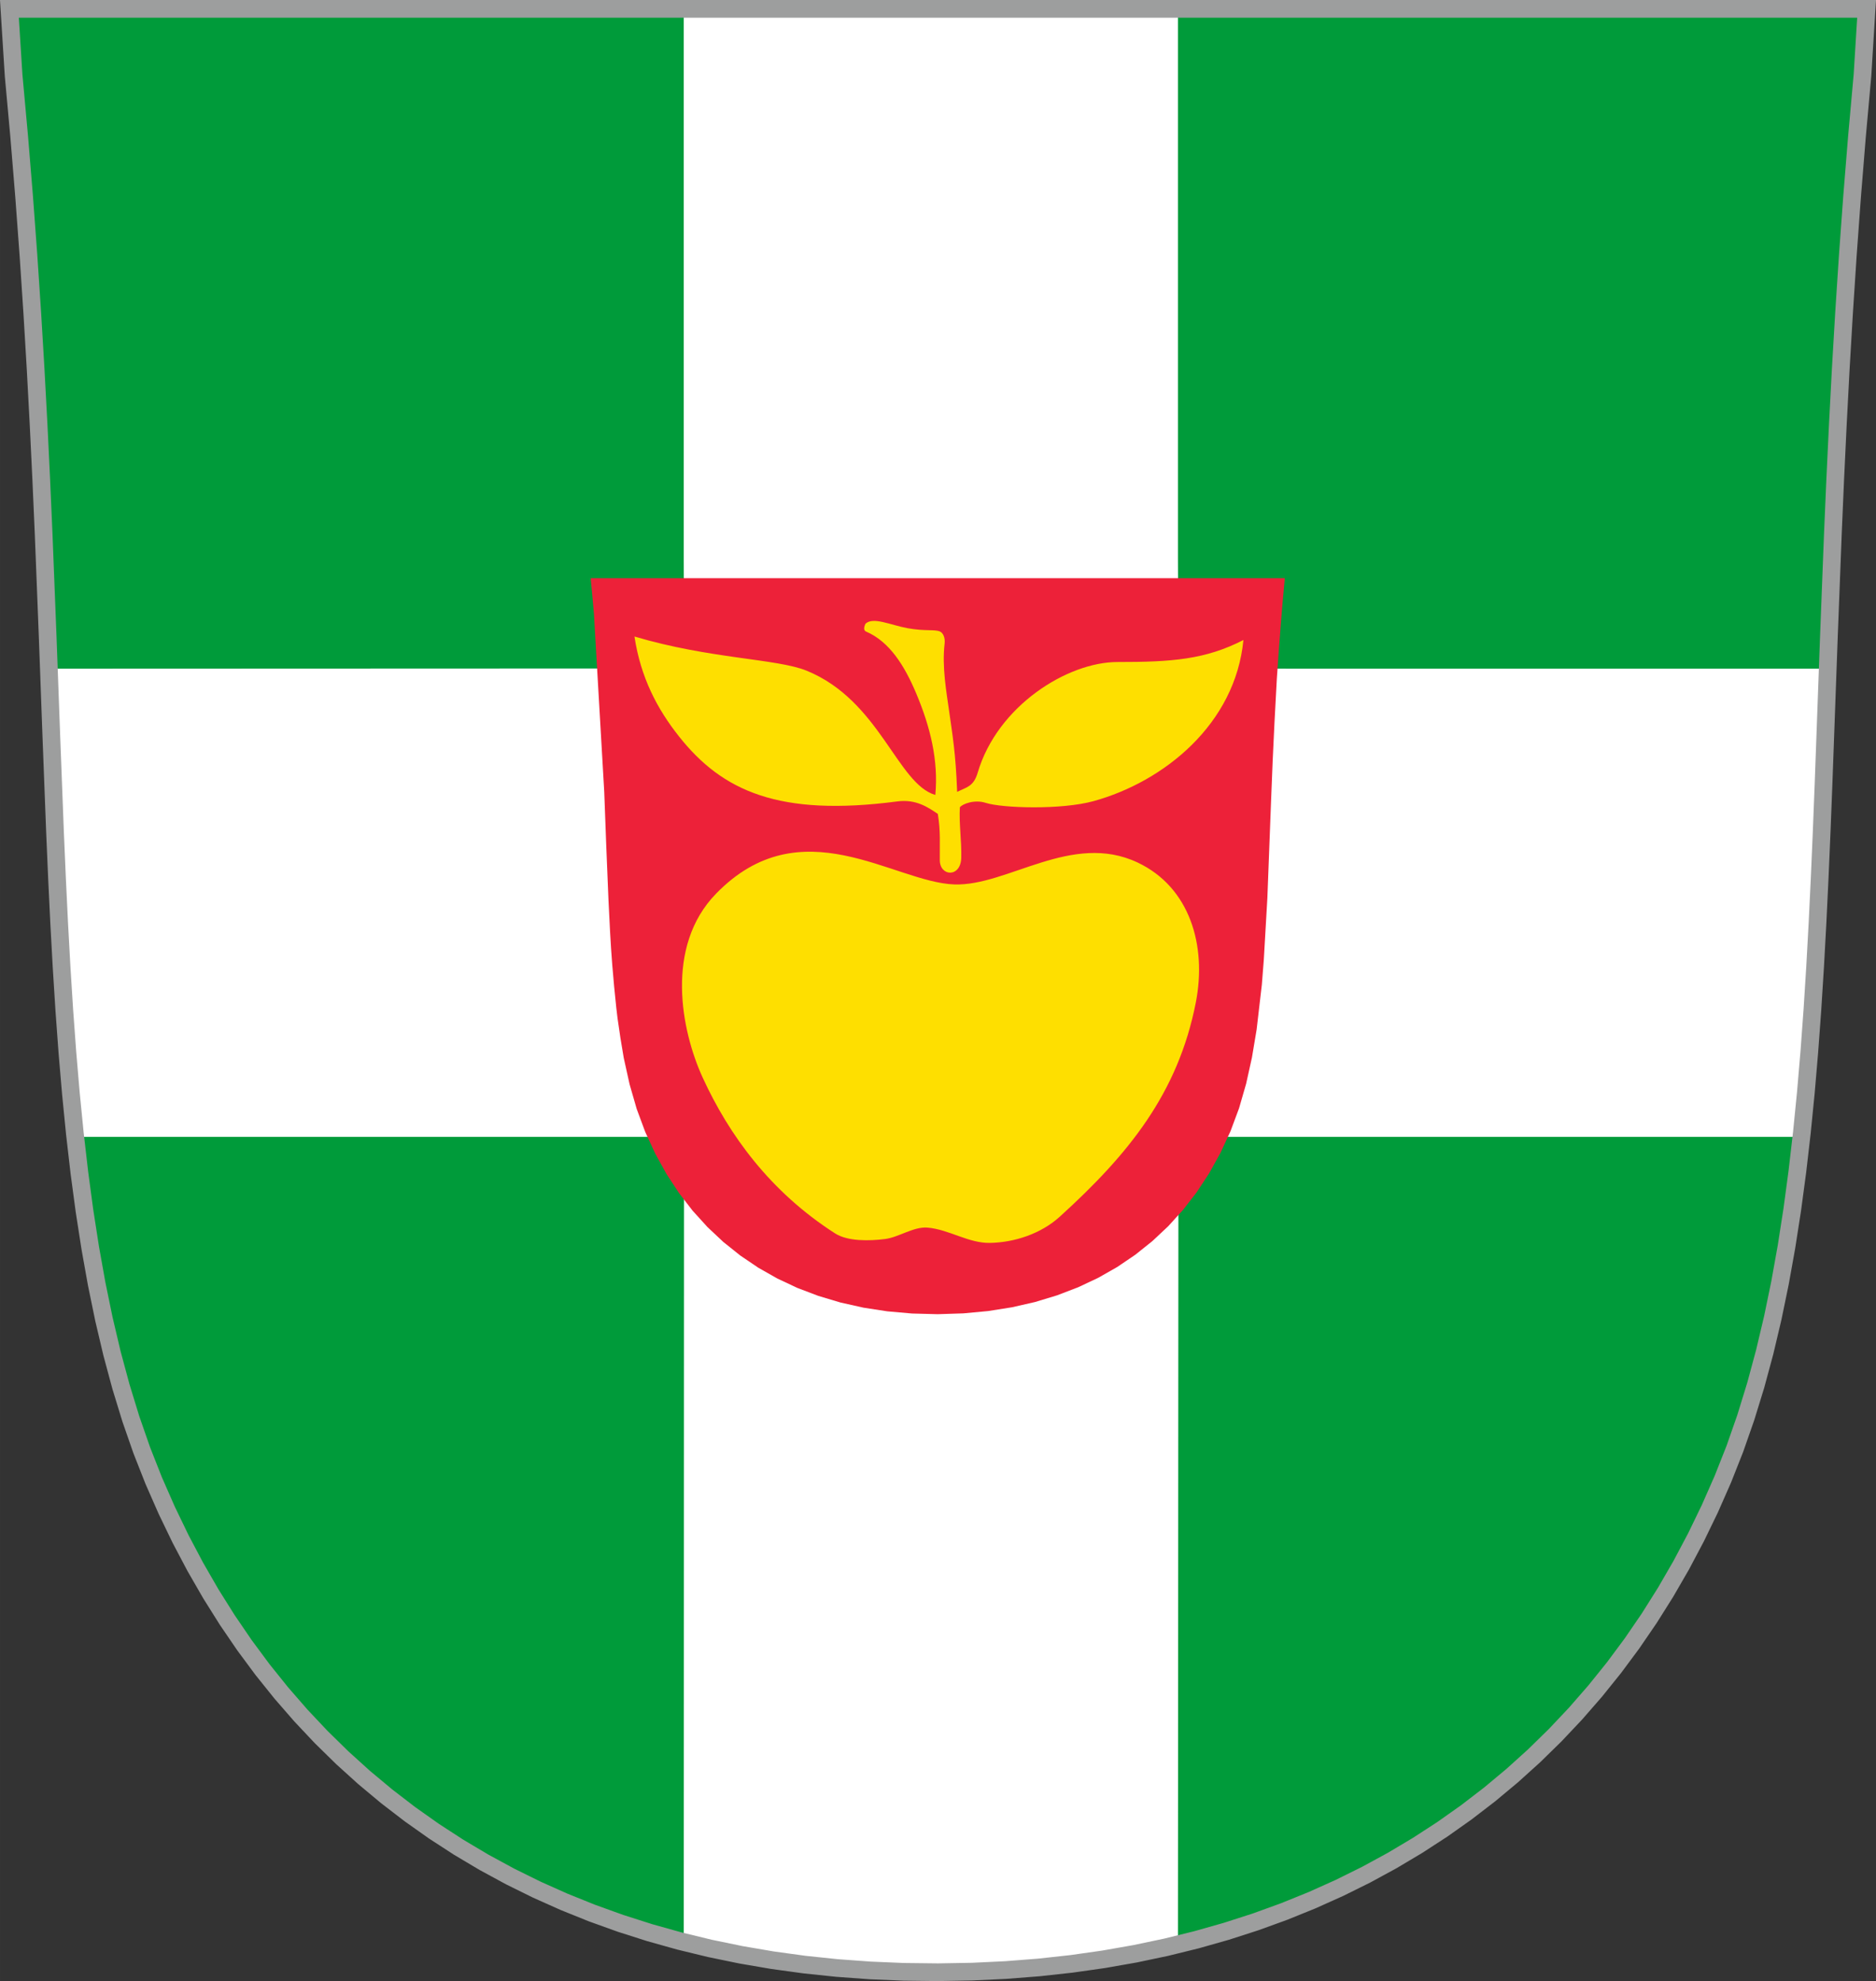
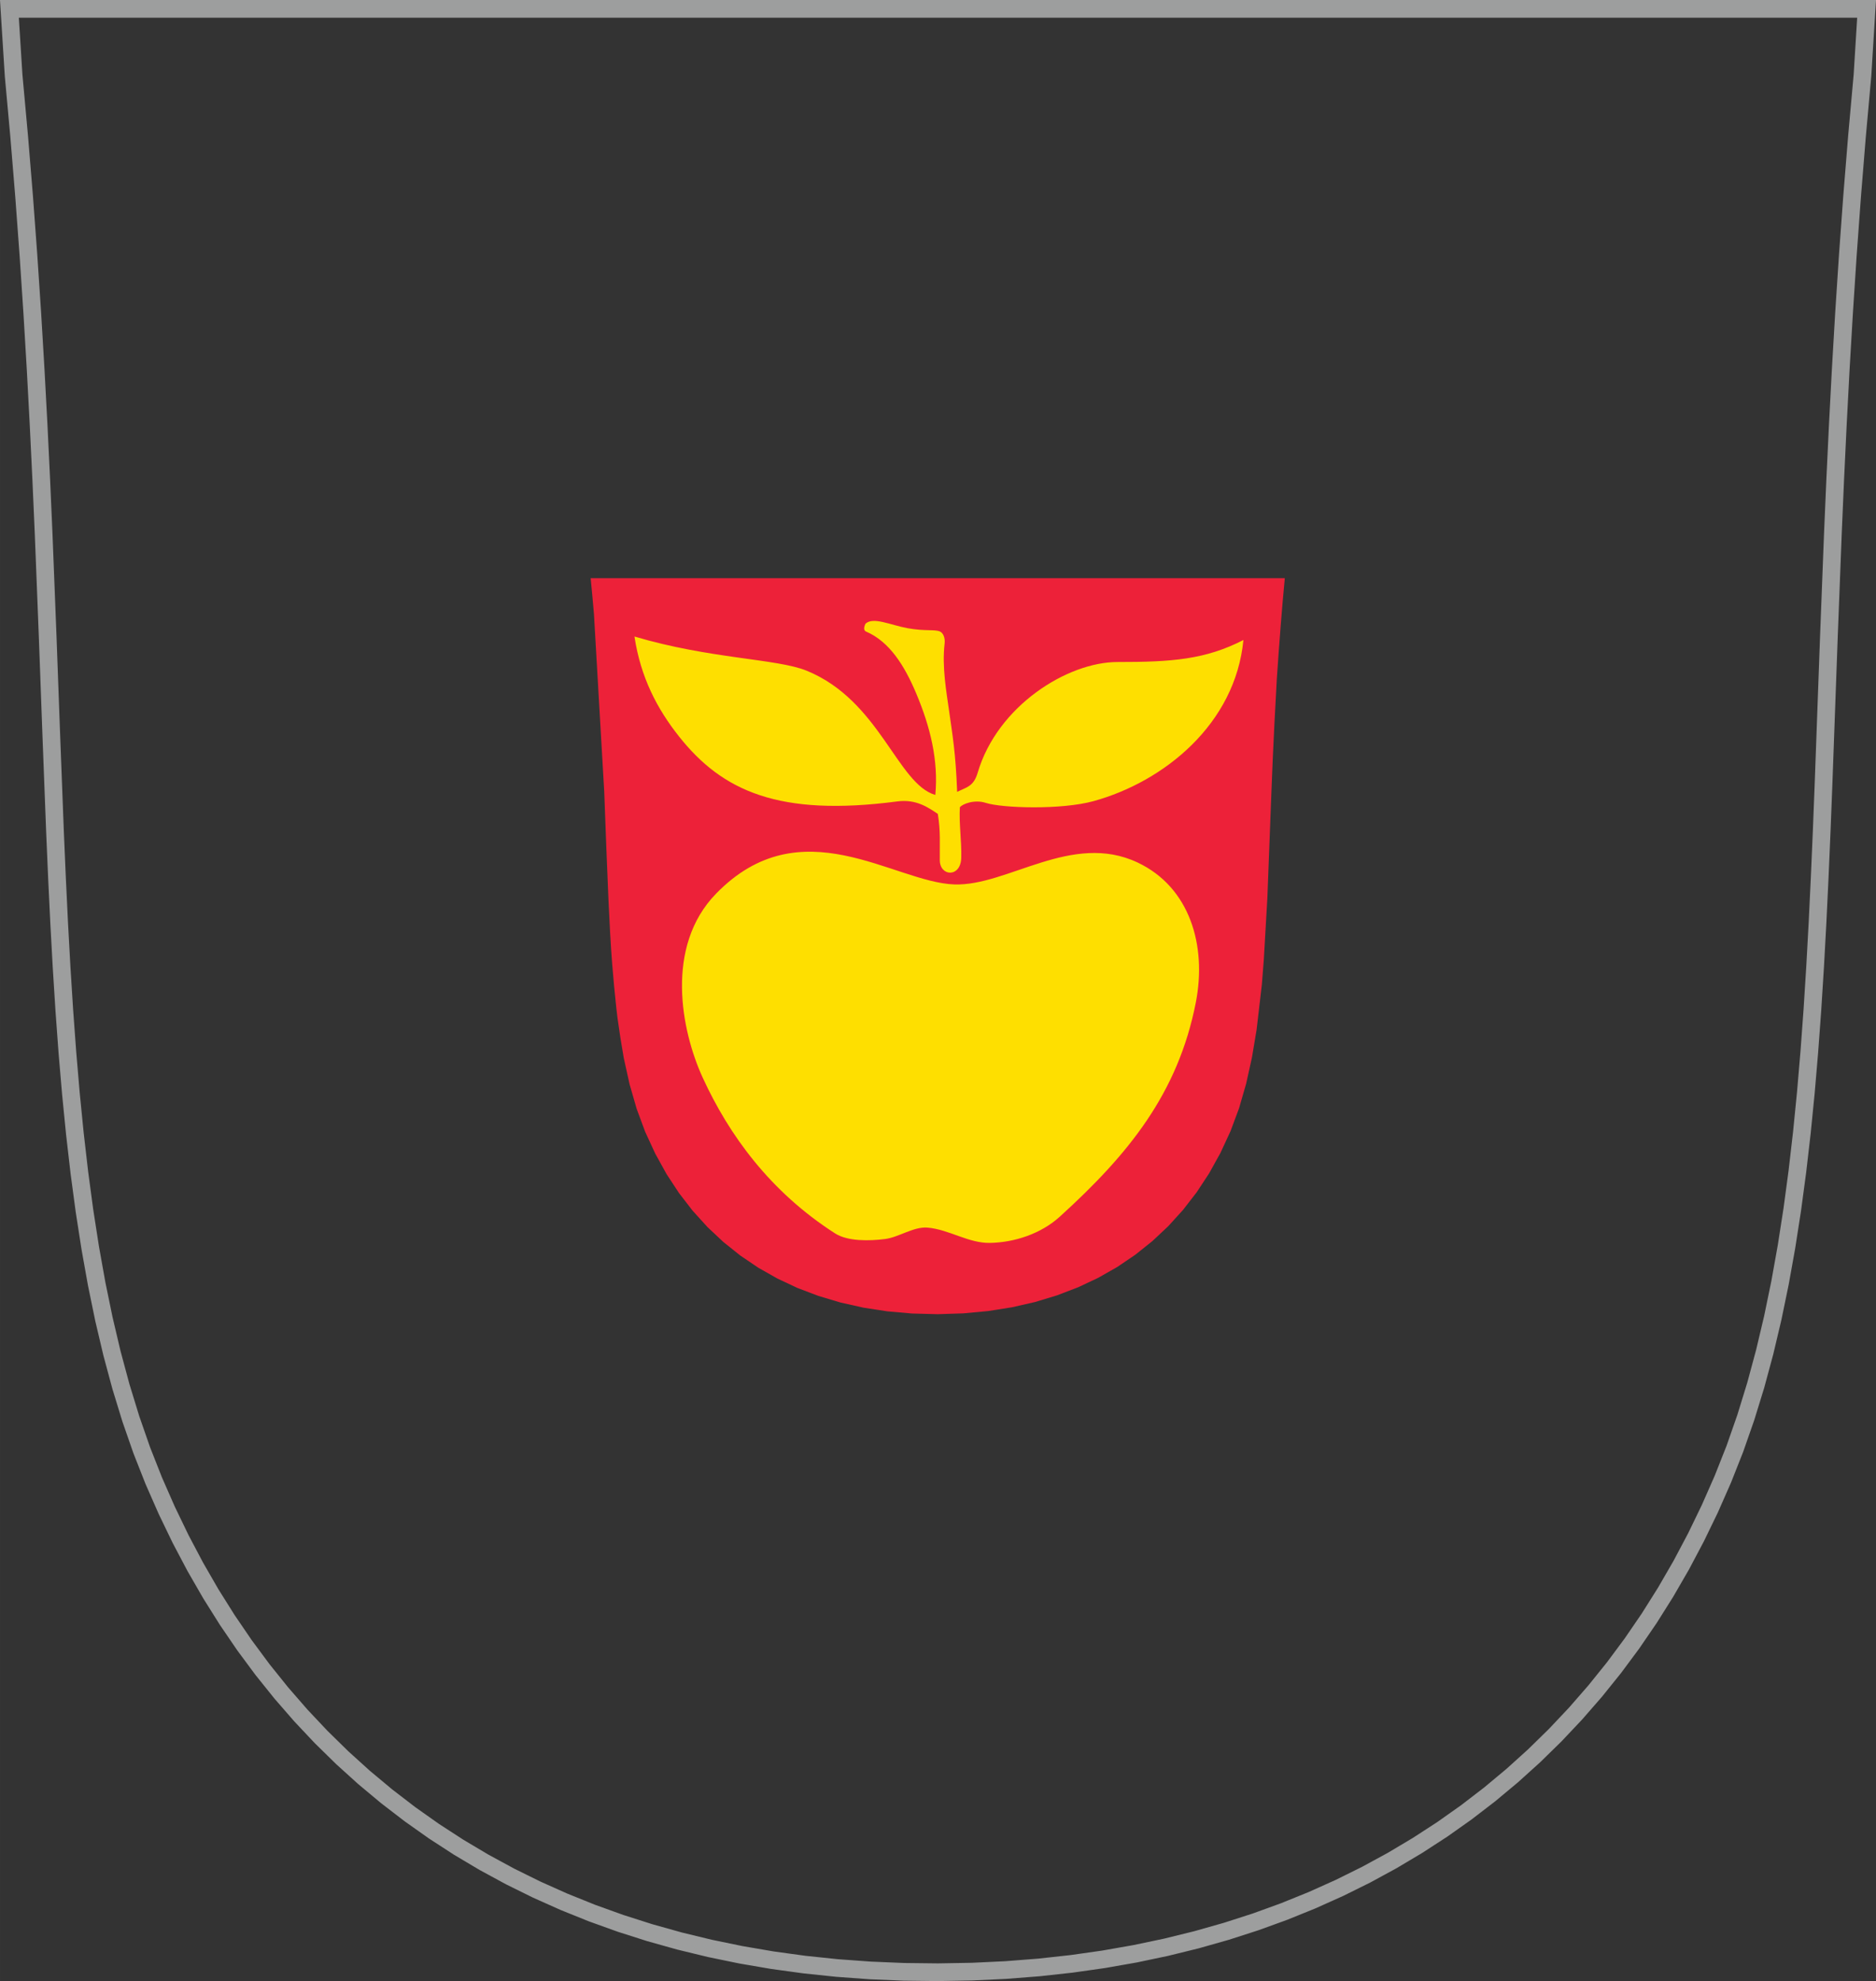
<svg xmlns="http://www.w3.org/2000/svg" xml:space="preserve" width="106.064mm" height="112.008mm" version="1.1" style="shape-rendering:geometricPrecision; text-rendering:geometricPrecision; image-rendering:optimizeQuality; fill-rule:evenodd; clip-rule:evenodd" viewBox="0 0 10606.34 11200.79">
  <rect x="0" y="0" width="10606.34" height="11200.79" fill="#333333" stroke="none" />
  <defs>
    <style type="text/css">
   
    .str1 {stroke:#9D9E9E;stroke-width:100;stroke-miterlimit:22.926}
    .str0 {stroke:#2B2A29;stroke-width:7.62;stroke-miterlimit:22.926}
    .fil4 {fill:none}
    .fil1 {fill:#009B3A}
    .fil2 {fill:#ED2139}
    .fil3 {fill:#FEDF00}
    .fil0 {fill:white}
   
  </style>
  </defs>
  <g id="Layer_x0020_1">
    <g id="_2651914944400">
-       <path class="fil0 str0" d="M53.23 49.98l10499.9 0 -23.24 375.53 -31.09 345.32 -27.49 339.03 -24.27 332.76 -21.35 326.61 -18.81 320.4 -16.52 314.26 -14.68 308.12 -13.02 302.09 -22.66 586.08c-10.09,278.02 -20.08,556.19 -30.35,834.35l-10.45 266.35 -11.22 260.46 -12.21 254.72 -13.62 248.92 -15.32 243.2 -17.38 237.44 -19.73 231.84 -22.48 226.15 -25.5 220.58 -28.85 214.98 -32.56 209.48 -36.58 203.97 -40.99 198.54 -45.69 193.07 -50.68 187.7 -56.11 182.3 -61.78 176.96 -67.83 171.59 -73.66 167.3 -78.59 162.28 -83.33 157.35 -88.11 152.34 -92.73 147.38 -97.4 142.35 -101.91 137.31 -106.39 132.22 -110.78 127.14 -115.11 122.02 -119.41 116.89 -123.59 111.65 -127.71 106.53 -131.76 101.27 -135.74 96.03 -139.72 90.74 -143.5 85.49 -147.31 80.17 -151.01 74.8 -154.69 69.46 -158.23 64.09 -161.73 58.67 -165.17 53.22 -168.57 47.79 -171.82 42.33 -175.07 36.83 -178.24 31.32 -181.32 25.75 -184.35 20.24 -187.31 14.61 -190.19 9.05 -193.05 3.37 -192.98 -2.22 -190.19 -7.98 -187.24 -13.64 -184.32 -19.3 -181.24 -24.9 -178.16 -30.51 -175.01 -36.09 -171.79 -41.68 -168.41 -47.2 -165.05 -52.68 -161.65 -58.16 -158.13 -63.7 -154.56 -69.07 -150.88 -74.52 -147.17 -79.88 -143.44 -85.27 -139.51 -90.58 -135.61 -95.92 -131.61 -101.17 -127.6 -106.46 -123.43 -111.7 -119.24 -116.92 -114.98 -122.08 -110.66 -127.26 -106.23 -132.33 -101.78 -137.48 -97.23 -142.53 -92.68 -147.61 -87.97 -152.6 -83.25 -157.6 -78.42 -162.59 -73.6 -167.54 -67.71 -171.92 -61.66 -177.28 -55.97 -182.62 -50.66 -188.05 -45.58 -193.42 -40.91 -198.84 -36.54 -204.34 -32.58 -209.87 -28.81 -215.32 -25.47 -220.96 -22.46 -226.53 -19.78 -232.2 -17.42 -237.82 -15.37 -243.55 -13.69 -249.24 -12.32 -255.07 -11.24 -260.8c-14.59,-367.34 -27.93,-734.71 -41.36,-1101.91l-23.05 -586.58 -13.3 -302.33 -14.88 -308.33 -16.8 -314.46 -19.09 -320.54 -21.69 -326.72 -24.58 -332.88 -27.86 -339.12 -31.45 -345.34 -23.7 -375.58z" />
-       <path class="fil1" d="M3865.73 3160.11l1.51 619.18 -3591.04 1.39c-8.03,-221.4 -16.88,-442.89 -25.62,-664.2l-24.7 -557.45 -48.31 -864.03 -49.47 -684.34 -36.4 -423.16 -22.02 -277.18 -16.43 -260.33 3812.48 0 0 3110.12zm6543.98 -1118.05c-13.42,255.85 -26.94,511.77 -38.22,767.57l-19.85 489.61 -18.17 481.44 -3001.86 0 -669.4 -1.69 -2.5 -618.88 0 -3110.12 3893.51 0 -16.2 260.49 -28.59 353.28 -54.69 687.14 -44.03 691.16zm-436.57 5616.79l-51.35 188.08 -56.7 182.2 -62.3 176.6 -68.23 171.01 -75.37 169.55 -81.1 159.48 -83.14 156.95 -87.85 151.99 -92.51 146.81 -96.96 141.86 -101.5 136.66 -105.84 131.58 -110.22 126.48 -114.43 121.29 -118.82 116.24 -122.81 111.05 -126.94 105.86 -131.05 100.7 -134.99 95.5 -138.9 90.28 -142.87 85.05 -146.6 79.82 -150.36 74.5 -154.01 69.13 -157.71 63.83 -161.29 58.56 -164.87 53.09 -168.16 47.75 -106.55 26.26 2.9 -4569.34 3521.86 0 -23.69 203.74 -30.49 224.58 -31.98 204 -37.17 205.43 -41.66 199.65 -46.34 193.78zm-7234.99 2875.55l-142.62 -84.9 -138.73 -90.04 -134.8 -95.29 -130.82 -100.68 -126.84 -105.82 -122.72 -111.04 -118.55 -116.22 -114.44 -121.38 -109.96 -126.56 -105.74 -131.69 -101.27 -136.9 -96.94 -141.95 -92.3 -147.12 -87.68 -152.13 -83.12 -157.24 -80.88 -159.78 -75.25 -169.72 -66.78 -167.88 -63.62 -180.5 -56.6 -182.64 -51.31 -188.35 -46.24 -194.15 -41.58 -199.98 -37.16 -205.86 -33.15 -211.79 -29.32 -217.57 -24.3 -209.55 3441.81 0 -1.51 4556.41 -25.5 -6.22 -168.09 -47.11 -164.68 -52.56 -161.17 -57.96 -157.55 -63.48 -153.94 -68.73 -150.17 -74.15 -146.48 -79.47z" />
      <path class="fil2" d="M7240.42 3540.59c-7.89,99.38 -15,198.98 -21.68,298.63 -4.53,82.05 -9.21,164.37 -13.21,246.59 -7.3,143.4 -13.57,287.1 -18.82,430.68l-21.38 560.74 -20.2 349.8c-3.37,46.43 -7.06,93.05 -10.97,139.58l-29.6 254.5 -26.44 157.9 -32.85 148.24 -40.09 138.78 -48.32 129.67 -56.91 122.89 -63.88 115.25 -70.68 107.56 -77.31 99.79 -83.61 92.06 -90.04 84.39 -95.99 76.73 -101.91 69.09 -107.84 61.33 -113.51 53.43 -119.21 45.63 -124.56 37.75 -129.97 29.62 -135.06 21.38 -140.22 13.06 -144.76 4.69 -144.99 -3.84 -139.98 -12.36 -134.9 -20.77 -129.83 -29.12 -124.51 -37.21 -119.02 -45.18 -113.33 -53.28 -107.77 -61.11 -101.74 -68.87 -95.9 -76.66 -89.71 -84.34 -83.63 -92.16 -77.07 -99.86 -70.66 -107.67 -63.83 -115.54 -56.79 -123.03 -48.18 -129.9 -40.1 -139.16 -32.89 -148.55c-13.33,-74.99 -25.1,-150.27 -35.34,-225.61 -2.71,-19.76 -4.81,-39.49 -7,-59.15 -8.78,-81.23 -16.43,-162.66 -22.93,-243.96 -9.47,-119.87 -15.28,-239.91 -20.98,-359.87 -9.25,-205.7 -16.5,-411.35 -24.16,-616.93l-58.11 -1003.61c-5.74,-67.79 -11.89,-135.77 -18.67,-203.65l3924.59 0c-8.93,90.49 -16.34,181.19 -23.55,271.63z" />
-       <path class="fil3" d="M5395.14 5000.47c-343.11,-12.01 -865.59,-442.19 -1346.66,52.08 -290.06,297.98 -198.67,772.52 -75.2,1041.25 147.42,320.95 378.83,642.89 747.77,879.57 71.65,45.99 194.53,43.11 282.8,31.91 78.44,-9.99 161.41,-71.09 240.2,-64.47 120.67,10.15 231.69,88.67 352.78,86.46 139.96,-2.57 288.93,-52.11 394.79,-148.2 388.13,-352.29 668.7,-697.09 769.29,-1211.55 62.77,-321.14 -33.62,-651.58 -329.55,-791.09 -371.41,-175.11 -735.02,134.57 -1036.22,124.04zm39.53 -150.76c2.43,-95.97 -13.33,-192.68 -7.89,-285.17 12.72,-18.31 81.52,-46 146.06,-25.28 93.88,30.14 427.94,40.35 609.72,-9.75 399.97,-110.29 801.75,-436.78 847.34,-910.92 -214.2,109.94 -403.18,124.68 -711.58,124.35 -282.78,-0.26 -679.44,247.58 -790.92,626.27 -23.08,78.5 -63.23,81.49 -115.97,107.93 -8.29,-220.79 -25.99,-318.22 -45.58,-458.08 -14.93,-106.64 -40.78,-249.14 -25.36,-379.68 3.93,-33.29 -7.82,-60.77 -26.66,-69.1 -29.03,-12.88 -84.41,-0.52 -182.71,-18.53 -98.3,-18.02 -193.95,-65.93 -237.98,-25.24 -14.55,30.84 -4.33,41.01 3.28,44.24 132.84,56.93 217.39,192.77 283.49,349.49 79.77,189.21 126.48,379.58 108.12,574.35 -215.7,-63.01 -313.18,-533.97 -728.11,-702.75 -167.76,-68.23 -545.91,-65.97 -972.86,-193.05 35.22,231.6 127.85,408.4 251.58,564.68 244.72,309.06 564.8,455.65 1234.93,367.64 106.81,-14.01 174.36,34.59 228.63,70.64 16.3,99.69 9.99,170.33 11.12,262.37 1.15,92.04 118.5,98.75 121.35,-14.41z" />
+       <path class="fil3" d="M5395.14 5000.47c-343.11,-12.01 -865.59,-442.19 -1346.66,52.08 -290.06,297.98 -198.67,772.52 -75.2,1041.25 147.42,320.95 378.83,642.89 747.77,879.57 71.65,45.99 194.53,43.11 282.8,31.91 78.44,-9.99 161.41,-71.09 240.2,-64.47 120.67,10.15 231.69,88.67 352.78,86.46 139.96,-2.57 288.93,-52.11 394.79,-148.2 388.13,-352.29 668.7,-697.09 769.29,-1211.55 62.77,-321.14 -33.62,-651.58 -329.55,-791.09 -371.41,-175.11 -735.02,134.57 -1036.22,124.04m39.53 -150.76c2.43,-95.97 -13.33,-192.68 -7.89,-285.17 12.72,-18.31 81.52,-46 146.06,-25.28 93.88,30.14 427.94,40.35 609.72,-9.75 399.97,-110.29 801.75,-436.78 847.34,-910.92 -214.2,109.94 -403.18,124.68 -711.58,124.35 -282.78,-0.26 -679.44,247.58 -790.92,626.27 -23.08,78.5 -63.23,81.49 -115.97,107.93 -8.29,-220.79 -25.99,-318.22 -45.58,-458.08 -14.93,-106.64 -40.78,-249.14 -25.36,-379.68 3.93,-33.29 -7.82,-60.77 -26.66,-69.1 -29.03,-12.88 -84.41,-0.52 -182.71,-18.53 -98.3,-18.02 -193.95,-65.93 -237.98,-25.24 -14.55,30.84 -4.33,41.01 3.28,44.24 132.84,56.93 217.39,192.77 283.49,349.49 79.77,189.21 126.48,379.58 108.12,574.35 -215.7,-63.01 -313.18,-533.97 -728.11,-702.75 -167.76,-68.23 -545.91,-65.97 -972.86,-193.05 35.22,231.6 127.85,408.4 251.58,564.68 244.72,309.06 564.8,455.65 1234.93,367.64 106.81,-14.01 174.36,34.59 228.63,70.64 16.3,99.69 9.99,170.33 11.12,262.37 1.15,92.04 118.5,98.75 121.35,-14.41z" />
      <path class="fil4 str1" d="M53.25 50l10499.9 0 -23.24 375.53 -31.09 345.32 -27.49 339.03 -24.27 332.76 -21.35 326.61 -18.81 320.4 -16.52 314.26 -14.68 308.12 -13.02 302.09 -22.66 586.08c-10.09,278.02 -20.08,556.19 -30.35,834.35l-10.45 266.35 -11.22 260.46 -12.21 254.72 -13.62 248.92 -15.32 243.2 -17.38 237.44 -19.73 231.84 -22.48 226.15 -25.5 220.58 -28.85 214.98 -32.56 209.48 -36.58 203.97 -40.99 198.54 -45.69 193.07 -50.68 187.7 -56.11 182.3 -61.78 176.96 -67.83 171.59 -73.66 167.3 -78.58 162.28 -83.34 157.35 -88.11 152.34 -92.73 147.38 -97.39 142.35 -101.92 137.32 -106.39 132.21 -110.78 127.14 -115.11 122.02 -119.41 116.89 -123.59 111.65 -127.71 106.53 -131.76 101.27 -135.74 96.03 -139.72 90.74 -143.5 85.49 -147.31 80.17 -151.01 74.8 -154.69 69.46 -158.23 64.09 -161.73 58.67 -165.17 53.22 -168.57 47.79 -171.82 42.33 -175.07 36.83 -178.23 31.32 -181.33 25.75 -184.35 20.24 -187.31 14.61 -190.19 9.05 -193.05 3.37 -192.98 -2.22 -190.19 -7.98 -187.24 -13.64 -184.32 -19.29 -181.24 -24.91 -178.16 -30.51 -175.01 -36.09 -171.79 -41.68 -168.41 -47.2 -165.05 -52.68 -161.65 -58.16 -158.13 -63.7 -154.56 -69.07 -150.88 -74.52 -147.17 -79.88 -143.44 -85.27 -139.51 -90.58 -135.6 -95.92 -131.62 -101.17 -127.6 -106.46 -123.43 -111.7 -119.24 -116.92 -114.98 -122.08 -110.66 -127.26 -106.23 -132.33 -101.78 -137.48 -97.23 -142.53 -92.68 -147.61 -87.97 -152.59 -83.25 -157.61 -78.42 -162.58 -73.6 -167.55 -67.71 -171.92 -61.66 -177.28 -55.97 -182.62 -50.66 -188.05 -45.58 -193.42 -40.91 -198.84 -36.54 -204.34 -32.58 -209.87 -28.81 -215.32 -25.47 -220.96 -22.46 -226.53 -19.78 -232.2 -17.42 -237.82 -15.37 -243.55 -13.69 -249.24 -12.32 -255.06 -11.24 -260.81c-14.59,-367.34 -27.93,-734.71 -41.36,-1101.91l-23.05 -586.58 -13.3 -302.33 -14.88 -308.33 -16.8 -314.46 -19.09 -320.54 -21.69 -326.72 -24.58 -332.88 -27.86 -339.12 -31.45 -345.34 -23.7 -375.58z" />
    </g>
  </g>
</svg>